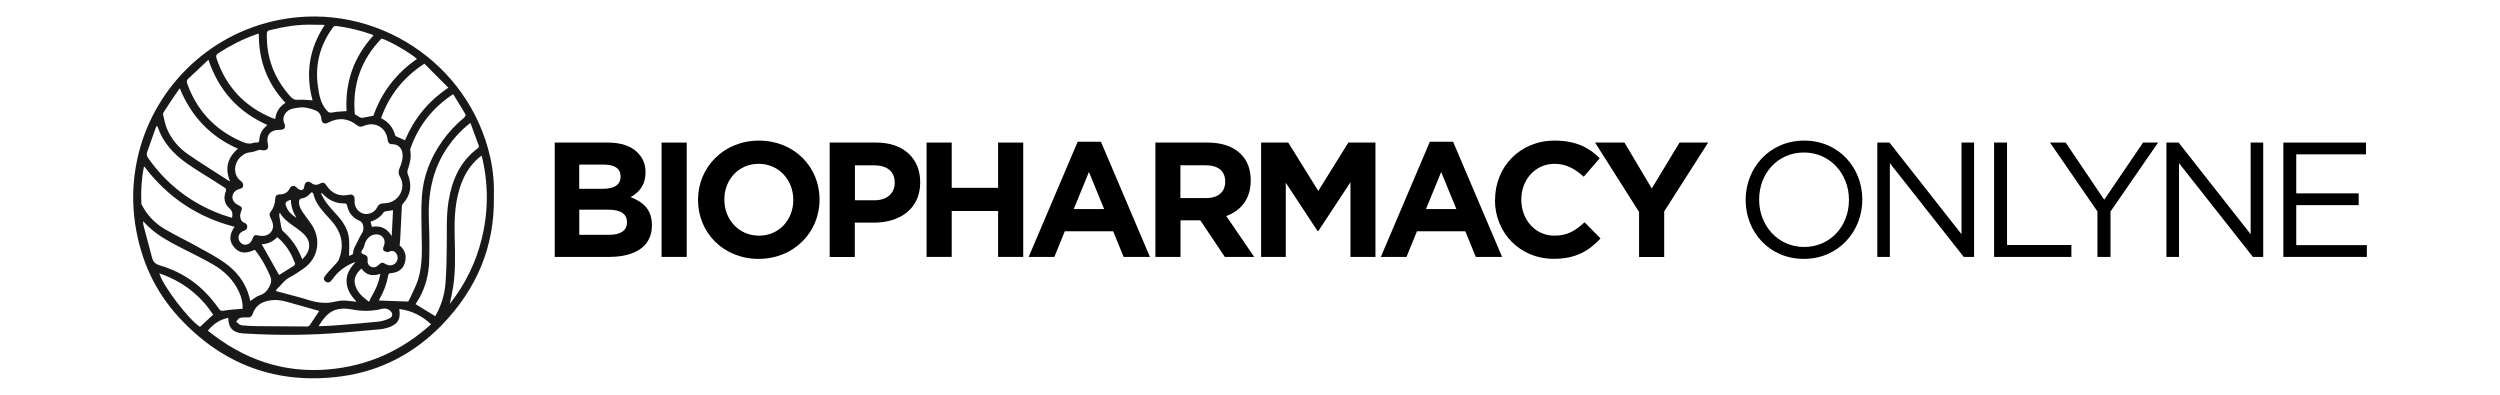
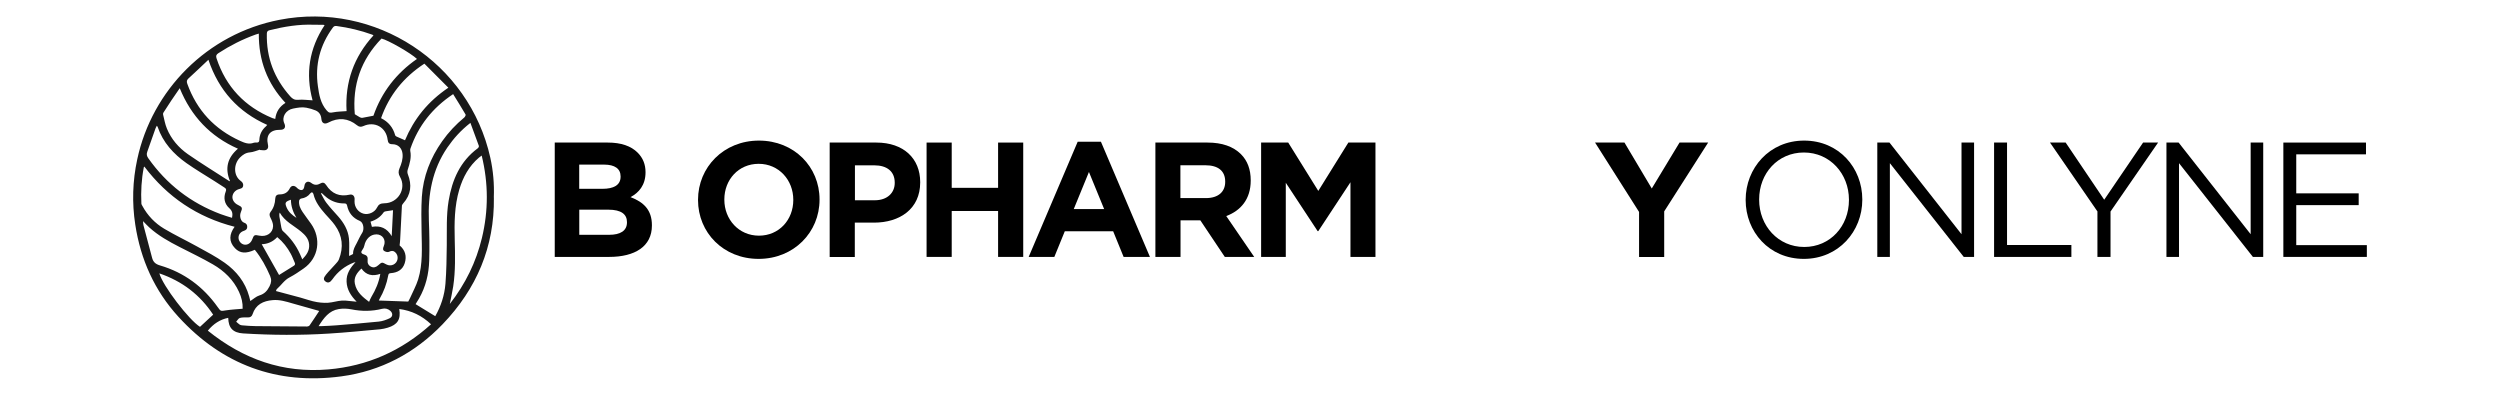
<svg xmlns="http://www.w3.org/2000/svg" id="Layer_2" data-name="Layer 2" viewBox="0 0 380 60">
  <defs>
    <style>
      .cls-1 {
        fill: #191919;
      }

      .cls-1, .cls-2 {
        stroke-width: 0px;
      }

      .cls-2 {
        fill: #000;
      }
    </style>
  </defs>
  <g id="Layer_1-2" data-name="Layer 1-2">
    <g>
      <path class="cls-1" d="M75.07,30.02c.1,7.5-2.63,13.88-7.79,19.26-4.23,4.4-9.41,7.13-15.42,7.93-9.77,1.31-18.09-1.78-24.74-9.06-3.62-3.96-5.75-8.7-6.56-14.01-.51-3.32-.41-6.63.3-9.92,2.25-10.52,10.62-19.07,21.63-21.21,14.54-2.83,28.84,6.53,32.04,20.97.44,1.99.61,4,.53,6.04h0ZM39.53,22.84s-.02-.06-.03-.09c-.5.14-.99.37-1.5.41-.65.05-1.11.37-1.53.79-1,1.03-.97,2.72.07,3.51.28.21.47.41.42.78-.06.39-.37.42-.66.51-.55.17-.93.62-.97,1.14-.04.5.3,1,.82,1.25.68.32.74.46.45,1.14-.24.58,0,1.39.49,1.56.34.11.5.32.49.66,0,.34-.22.49-.52.59-.54.17-.84.61-.8,1.12.04.49.44.93.92.98.48.06.95-.26,1.15-.78.28-.72.33-.75,1.1-.59,1.09.22,2.05-.4,2.08-1.45.01-.42-.19-.87-.39-1.26-.17-.34-.22-.61.01-.91.47-.59.68-1.27.71-2.02.02-.41.23-.63.66-.63.69,0,1.22-.26,1.54-.91.25-.5.72-.49,1.1-.09.16.18.44.35.66.34.32,0,.43-.32.47-.63.07-.6.55-.83,1.03-.46.44.34.86.38,1.34.11.41-.24.68-.17.93.21.86,1.33,2.04,1.82,3.58,1.47.43-.1.73.17.75.62,0,.15-.01.3-.01.45,0,.85.57,1.61,1.37,1.82.74.2,1.68-.19,2.04-.92.24-.49.54-.65,1.09-.66,2.12,0,3.45-2.23,2.41-4.02-.26-.45-.27-.82-.08-1.28.3-.7.54-1.41.47-2.19-.08-.9-.68-1.49-1.55-1.49-.47,0-.66-.19-.72-.69-.22-1.87-1.96-2.85-3.68-2.07-.36.16-.64.15-.96-.11-1.37-1.11-2.84-1.23-4.39-.41-.57.3-.99.08-1.04-.57-.05-.61-.34-1.05-.87-1.28-.45-.19-.94-.33-1.42-.42-.67-.13-1.33,0-2,.13-1.09.2-1.8,1.27-1.34,2.26.27.59.02.98-.62.97-1.53-.02-2.21.8-1.87,2.27.13.56-.14.89-.72.84-.16-.01-.33-.02-.5-.04h0ZM31.59,50.26c5.4,4.35,11.42,6.48,18.31,5.89,5.96-.51,11.15-2.82,15.62-6.86-1.4-1.32-2.98-2.08-4.83-2.32.26,1.57-.26,2.39-1.76,2.84-.37.11-.76.2-1.15.24-2.57.23-5.14.49-7.72.65-4.37.28-8.73.25-13.1-.02-1.55-.1-2.24-.83-2.27-2.37-1.26.26-2.24.91-3.1,1.95h0ZM38.73,37.97c-1.34.61-2.24.56-3.01-.24-.99-1.03-.87-2.14-.06-3.26-5.67-1.45-10.21-4.52-13.72-9.15-.05.06-.08.08-.08.11-.36,1.82-.46,3.66-.37,5.5,0,.13.09.26.15.37.79,1.46,1.91,2.63,3.32,3.47,1.63.97,3.36,1.79,5.02,2.71,1.41.78,2.86,1.53,4.17,2.46,1.79,1.27,3.12,2.94,3.72,5.11.07.24.12.48.18.71.48-.31.88-.7,1.37-.85.78-.24,1.2-.69,1.56-1.41.28-.57.31-.99.08-1.54-.61-1.42-1.34-2.77-2.33-3.99h0ZM68.87,14.31c-3.15,2.1-5.28,4.82-6.48,8.26-.04.11-.05.24-.03.36.2,1.01-.08,1.94-.39,2.88-.07.2-.06.47.02.67.64,1.62.49,3.1-.7,4.43-.09.11-.2.25-.2.38-.1,1.69-.18,3.38-.26,5.06-.01.29-.05.59-.09.95-.04-.05-.02-.02,0,0,.86.72,1.11,1.65.78,2.7-.32,1.02-1.12,1.45-2.14,1.52-.26.02-.33.13-.37.35-.23,1.28-.68,2.47-1.33,3.59-.05.09-.09.2-.1.22,1.49.05,2.97.1,4.47.16.08-.15.21-.37.31-.6.41-.92.9-1.82,1.2-2.77.72-2.35.56-4.78.52-7.2-.03-1.78-.07-3.57.04-5.35.2-3.1,1.3-5.91,3.09-8.45.95-1.35,2.08-2.55,3.36-3.61.12-.1.25-.37.2-.45-.6-1.03-1.23-2.03-1.89-3.1h0ZM71.5,18.68c-1.45,1.13-2.55,2.36-3.5,3.74-2.3,3.37-2.97,7.14-2.81,11.13.08,2.02.11,4.05.05,6.07-.06,2.03-.53,3.98-1.55,5.76-.18.31-.37.61-.52.85,1.02.62,2,1.22,2.99,1.83.87-1.52,1.41-3.19,1.55-4.95.15-1.94.18-3.89.2-5.84.03-2.25-.09-4.51.28-6.74.53-3.19,1.74-6,4.43-7.99.1-.07.2-.27.17-.36-.41-1.15-.84-2.29-1.29-3.51h0ZM54.05,39.83c-.11.03-.22.06-.33.1-1.31.53-2.38,1.36-3.19,2.52-.35.5-.68.61-1.04.35-.34-.25-.36-.54.06-1.05.45-.56.98-1.07,1.45-1.61.2-.22.42-.45.52-.72.72-1.83.55-3.59-.62-5.2-.43-.6-.96-1.13-1.45-1.68-.79-.9-1.53-1.84-1.81-3.05-.02-.1-.12-.23-.21-.25-.08-.02-.21.08-.27.16-.36.46-.81.7-1.38.78-.12.01-.29.19-.31.31-.09.65.18,1.22.53,1.74.41.61.87,1.2,1.29,1.8,1.53,2.18,1.23,5.14-1.15,6.79-.68.47-1.37.95-2.1,1.33-.82.42-1.28,1.19-1.93,1.76-.11.09-.14.27-.16.33,1.27.34,2.49.66,3.7.99.84.23,1.67.55,2.53.69.73.12,1.52.17,2.24.03.7-.14,1.38-.31,2.1-.26.53.04,1.06.1,1.69.17-.88-.9-1.48-1.84-1.53-3.04-.06-1.23.6-2.14,1.38-3.01h0ZM73.21,23.65c-.17.13-.29.2-.4.3-1.53,1.3-2.44,2.98-3,4.87-.74,2.5-.76,5.07-.69,7.64.06,2.36.12,4.72-.23,7.06-.13.86-.33,1.71-.52,2.68,2.39-3.06,4-6.37,4.88-10.02,1-4.15,1-8.3-.03-12.53h0ZM39.33,5.11c-.21.06-.34.09-.47.14-2,.72-3.88,1.67-5.66,2.83-.34.22-.41.42-.28.81,1.44,4.32,4.28,7.32,8.48,9.06.13.05.27.08.44.13.12-1.09.65-1.88,1.55-2.44-2.77-2.97-4.08-6.46-4.05-10.52h0ZM36.88,46.92c.04-.88-.17-1.73-.55-2.55-.84-1.84-2.25-3.19-3.96-4.18-1.64-.95-3.37-1.77-5.06-2.64-1.65-.84-3.26-1.74-4.63-2.99-.3-.27-.57-.57-.94-.95.03.3.02.46.06.61.43,1.65.88,3.29,1.31,4.94.17.66.51.98,1.22,1.19,3.65,1.07,6.56,3.23,8.76,6.33.47.66.46.62,1.22.5.83-.13,1.67-.17,2.57-.25h0ZM49.34,3.83c-.1-.03-.14-.06-.18-.06-.48,0-.97,0-1.45-.01-2.28-.09-4.51.28-6.72.83-.28.07-.42.18-.43.51-.09,3.67,1.13,6.83,3.57,9.56.33.37.65.56,1.2.51.71-.07,1.43.05,2.18.08-1.1-4.05-.52-7.86,1.83-11.42h0ZM56.77,5.38c-.08-.05-.12-.09-.18-.11-1.77-.64-3.58-1.07-5.45-1.32-.26-.03-.41.05-.56.26-1.95,2.66-2.72,5.64-2.26,8.9.18,1.29.4,2.58,1.32,3.66.34.41.55.39.98.31.66-.13,1.34-.13,2.06-.19-.26-4.39,1.1-8.24,4.09-11.51ZM36.16,22.6c-4.22-1.86-7.1-4.94-8.84-9.19-.88,1.23-1.68,2.47-2.48,3.71-.05.08-.08.21-.05.3.18.72.3,1.46.58,2.13.66,1.6,1.78,2.9,3.18,3.88,2.06,1.43,4.2,2.74,6.3,4.1.02.01.05,0,.11,0-.79-1.91-.42-3.54,1.21-4.93h0ZM31.68,9.08c-1.07,1.01-2.05,1.95-3.05,2.86-.27.25-.27.48-.16.8,1.45,4.03,4.13,6.9,8.02,8.67.66.3,1.33.58,2.08.29.14-.05.3-.04.45-.03.28,0,.39-.11.4-.4.03-.82.37-1.51,1-2.06.07-.06.13-.14.2-.22-4.4-1.97-7.35-5.2-8.94-9.9h0ZM23.84,19.11c-.08.16-.16.29-.21.43-.42,1.18-.83,2.37-1.25,3.54-.13.36-.07.64.15.96,2.79,3.96,6.45,6.79,10.99,8.5.57.22,1.16.38,1.75.57.12-.61.07-1.03-.41-1.46-.75-.67-.92-1.58-.55-2.53.12-.3.07-.46-.2-.62-.5-.31-.99-.64-1.49-.96-1.43-.91-2.89-1.77-4.27-2.74-1.98-1.4-3.59-3.15-4.39-5.52-.02-.05-.07-.09-.12-.17h0ZM56.76,17.59c1.25-3.58,3.48-6.46,6.62-8.63-.95-.9-4.39-2.86-5.39-3.1-3.12,3.22-4.45,7.05-4.06,11.5.24.14.5.32.78.47.11.06.26.1.37.08.55-.09,1.09-.2,1.68-.32h0ZM64.5,9.68c-3.16,2.07-5.34,4.78-6.58,8.28,1.1.55,1.82,1.41,2.14,2.58.02.09.12.17.2.21.42.19.85.37,1.3.57.66-1.58,1.53-3.07,2.64-4.43,1.11-1.35,2.4-2.51,3.95-3.56-1.25-1.26-2.45-2.46-3.64-3.65h0ZM48.52,47.28s-.09-.04-.15-.06c-1.29-.36-2.58-.72-3.87-1.09-1-.29-2.01-.61-3.06-.51-1.42.12-2.57.66-3.05,2.14-.11.34-.34.5-.72.49-.4,0-.83-.03-1.21.08-.22.06-.37.37-.56.57.18.15.36.33.56.46.12.07.29.09.44.1.65.05,1.3.11,1.94.11,2.61.03,5.22.05,7.84.06.13,0,.31-.07.38-.17.5-.72.97-1.45,1.46-2.19h0ZM24.22,41.55c.53,1.91,4.5,7.08,6.18,8.13.66-.61,1.31-1.21,2-1.85-1.98-3-4.69-5.09-8.19-6.28ZM48.43,49.57c.23,0,.36,0,.49,0,.74-.04,1.48-.05,2.22-.12,2.15-.18,4.31-.35,6.45-.57.56-.06,1.12-.26,1.63-.5.51-.24.52-.78.09-1.15-.36-.31-.77-.4-1.23-.29-1.55.39-3.1.4-4.67.08-.62-.12-1.3-.15-1.93-.04-1.46.24-2.26,1.34-3.05,2.59ZM53.05,38.91c.24-.13.62-.25.62-.35-.02-.62.29-1.1.55-1.6.27-.53.52-1.08.84-1.58.34-.53.19-1.57-.37-1.8-1.07-.44-1.7-1.23-1.93-2.33-.06-.27-.19-.33-.43-.33-.97.01-1.85-.28-2.62-.86-.29-.21-.54-.48-.81-.72-.04.02-.08.04-.11.07.27.47.49.99.82,1.41.55.72,1.18,1.38,1.78,2.06.86.97,1.51,2.07,1.65,3.36.09.84.02,1.71.02,2.67h0ZM57.17,35.63c-.86,0-1.59.71-1.79,1.7-.04.21-.14.43-.27.6-.3.38-.25.61.23.75.44.13.6.39.54.85-.06.44.11.81.52,1.01.41.2.77.07,1.08-.21.57-.5.57-.51,1.24-.14.71.39,1.59-.03,1.71-.82.06-.41-.07-.78-.39-1.06-.29-.24-.57-.2-.92-.03-.18.09-.5,0-.7-.12-.27-.16-.21-.45-.09-.73.41-.94-.16-1.82-1.16-1.81h0ZM42.43,41.79c.69-.43,1.44-.91,2.2-1.37.23-.14.27-.29.16-.52-.2-.44-.36-.9-.59-1.32-.52-.96-1.18-1.82-2.06-2.54-.67.73-1.5,1.06-2.36,1.08.89,1.57,1.76,3.11,2.64,4.68h0ZM45.95,39.42c.64-.67,1.11-1.31,1.04-2.25-.07-.89-.61-1.45-1.23-1.97-1.1-.92-2.47-1.53-3.24-2.89-.08.23-.08.43-.05.62.09.55.18,1.09.29,1.63.04.2.1.44.24.56,1.11.99,1.99,2.14,2.6,3.5.11.24.22.49.35.8ZM57.82,41.62c-1.2.42-2.16.21-2.88-.8-.7.66-1.19,1.35-1,2.3.26,1.29,1.21,2.05,2.16,2.76.13-.29.22-.54.36-.77.64-1.06,1.13-2.18,1.35-3.5h0ZM59.54,35.91c.07-1.4.14-2.68.2-3.96-.39.06-.76.11-1.12.17-.11.02-.25.07-.31.16-.49.71-1.16,1.16-1.99,1.41.07.28.14.52.21.79,1.31-.23,2.3.2,3.02,1.43h0ZM45.07,33.13c-.52-.86-.84-1.76-.85-2.77-.86.28-.95.45-.67,1.14.3.73.87,1.21,1.52,1.62h0Z" />
      <g>
        <path class="cls-2" d="M84.32,21.67h8.07c2.01,0,3.53.52,4.54,1.54.8.8,1.19,1.79,1.19,2.95v.05c0,1.94-1.04,3.1-2.28,3.75,2.01.77,3.25,1.96,3.25,4.27v.05c0,3.18-2.58,4.77-6.5,4.77h-8.27v-17.38h0ZM94.33,26.81c0-1.17-.89-1.79-2.51-1.79h-3.78v3.68h3.53c1.69,0,2.76-.55,2.76-1.84v-.05ZM95.3,33.76c0-1.17-.84-1.89-2.83-1.89h-4.42v3.82h4.54c1.69,0,2.71-.6,2.71-1.89v-.05Z" />
-         <path class="cls-2" d="M100.56,21.67h3.82v17.38h-3.82v-17.38Z" />
        <path class="cls-2" d="M106.1,30.41v-.05c0-4.94,3.9-8.99,9.26-8.99s9.21,4,9.21,8.94v.05c0,4.94-3.9,8.99-9.26,8.99s-9.21-4-9.21-8.94ZM120.58,30.41v-.05c0-2.98-2.18-5.46-5.26-5.46s-5.22,2.43-5.22,5.41v.05c0,2.98,2.18,5.46,5.26,5.46s5.22-2.43,5.22-5.41h0Z" />
        <path class="cls-2" d="M126.11,21.67h7.1c4.15,0,6.66,2.43,6.66,6.01v.05c0,4.05-3.13,6.11-7.03,6.11h-2.91v5.22h-3.82v-17.38h0ZM132.97,30.44c1.91,0,3.03-1.14,3.03-2.63v-.05c0-1.71-1.19-2.63-3.1-2.63h-2.95v5.31h3.03,0Z" />
        <path class="cls-2" d="M140.84,21.67h3.82v6.88h7.05v-6.88h3.82v17.38h-3.82v-6.98h-7.05v6.98h-3.82v-17.38Z" />
        <path class="cls-2" d="M163.81,21.54h3.53l7.45,17.51h-4l-1.59-3.9h-7.35l-1.59,3.9h-3.9l7.45-17.51h0ZM167.83,31.78l-2.31-5.64-2.31,5.64h4.62Z" />
        <path class="cls-2" d="M175.6,21.67h7.95c2.21,0,3.9.6,5.07,1.76.99.99,1.49,2.31,1.49,3.97v.05c0,2.81-1.51,4.57-3.72,5.39l4.25,6.21h-4.47l-3.72-5.56h-3.01v5.56h-3.82v-17.38h0ZM183.3,30.11c1.89,0,2.93-.97,2.93-2.46v-.05c0-1.66-1.12-2.48-3.01-2.48h-3.8v4.99h3.87Z" />
        <path class="cls-2" d="M191.69,21.67h4.12l4.57,7.35,4.57-7.35h4.12v17.38h-3.8v-11.35l-4.89,7.43h-.1l-4.84-7.35v11.27h-3.75v-17.38h0Z" />
-         <path class="cls-2" d="M217.34,21.54h3.53l7.45,17.51h-4l-1.59-3.9h-7.35l-1.59,3.9h-3.9l7.45-17.51h0ZM221.37,31.78l-2.31-5.64-2.31,5.64h4.62Z" />
-         <path class="cls-2" d="M227.25,30.41v-.05c0-4.94,3.72-8.99,9.06-8.99,3.25,0,5.26,1.09,6.85,2.68l-2.43,2.81c-1.37-1.22-2.68-1.96-4.45-1.96-2.93,0-5.04,2.43-5.04,5.41v.05c0,2.98,2.06,5.46,5.04,5.46,1.99,0,3.2-.77,4.57-2.04l2.43,2.46c-1.79,1.91-3.75,3.1-7.13,3.1-5.12,0-8.92-3.95-8.92-8.94h0Z" />
        <path class="cls-2" d="M249.13,32.2l-6.68-10.53h4.47l4.15,6.98,4.22-6.98h4.35l-6.68,10.46v6.93h-3.82v-6.85h0Z" />
        <path class="cls-2" d="M265.34,30.41v-.05c0-4.79,3.6-8.99,8.89-8.99s8.84,4.15,8.84,8.94v.05c0,4.79-3.6,8.99-8.89,8.99s-8.84-4.15-8.84-8.94ZM281.04,30.41v-.05c0-3.95-2.88-7.18-6.85-7.18s-6.8,3.18-6.8,7.13v.05c0,3.95,2.88,7.18,6.85,7.18s6.8-3.18,6.8-7.13Z" />
        <path class="cls-2" d="M285.36,21.67h1.84l10.95,13.93v-13.93h1.91v17.38h-1.57l-11.23-14.25v14.25h-1.91v-17.38h0Z" />
        <path class="cls-2" d="M303.11,21.67h1.96v15.57h9.78v1.81h-11.75v-17.38h0Z" />
        <path class="cls-2" d="M318.83,32.17l-7.23-10.5h2.38l5.86,8.69,5.91-8.69h2.28l-7.23,10.48v6.9h-1.99v-6.88h0Z" />
        <path class="cls-2" d="M329.31,21.67h1.84l10.95,13.93v-13.93h1.91v17.38h-1.57l-11.23-14.25v14.25h-1.91v-17.38h0Z" />
        <path class="cls-2" d="M347.06,21.67h12.57v1.79h-10.6v5.93h9.49v1.79h-9.49v6.08h10.73v1.79h-12.69v-17.38h0Z" />
      </g>
    </g>
  </g>
</svg>